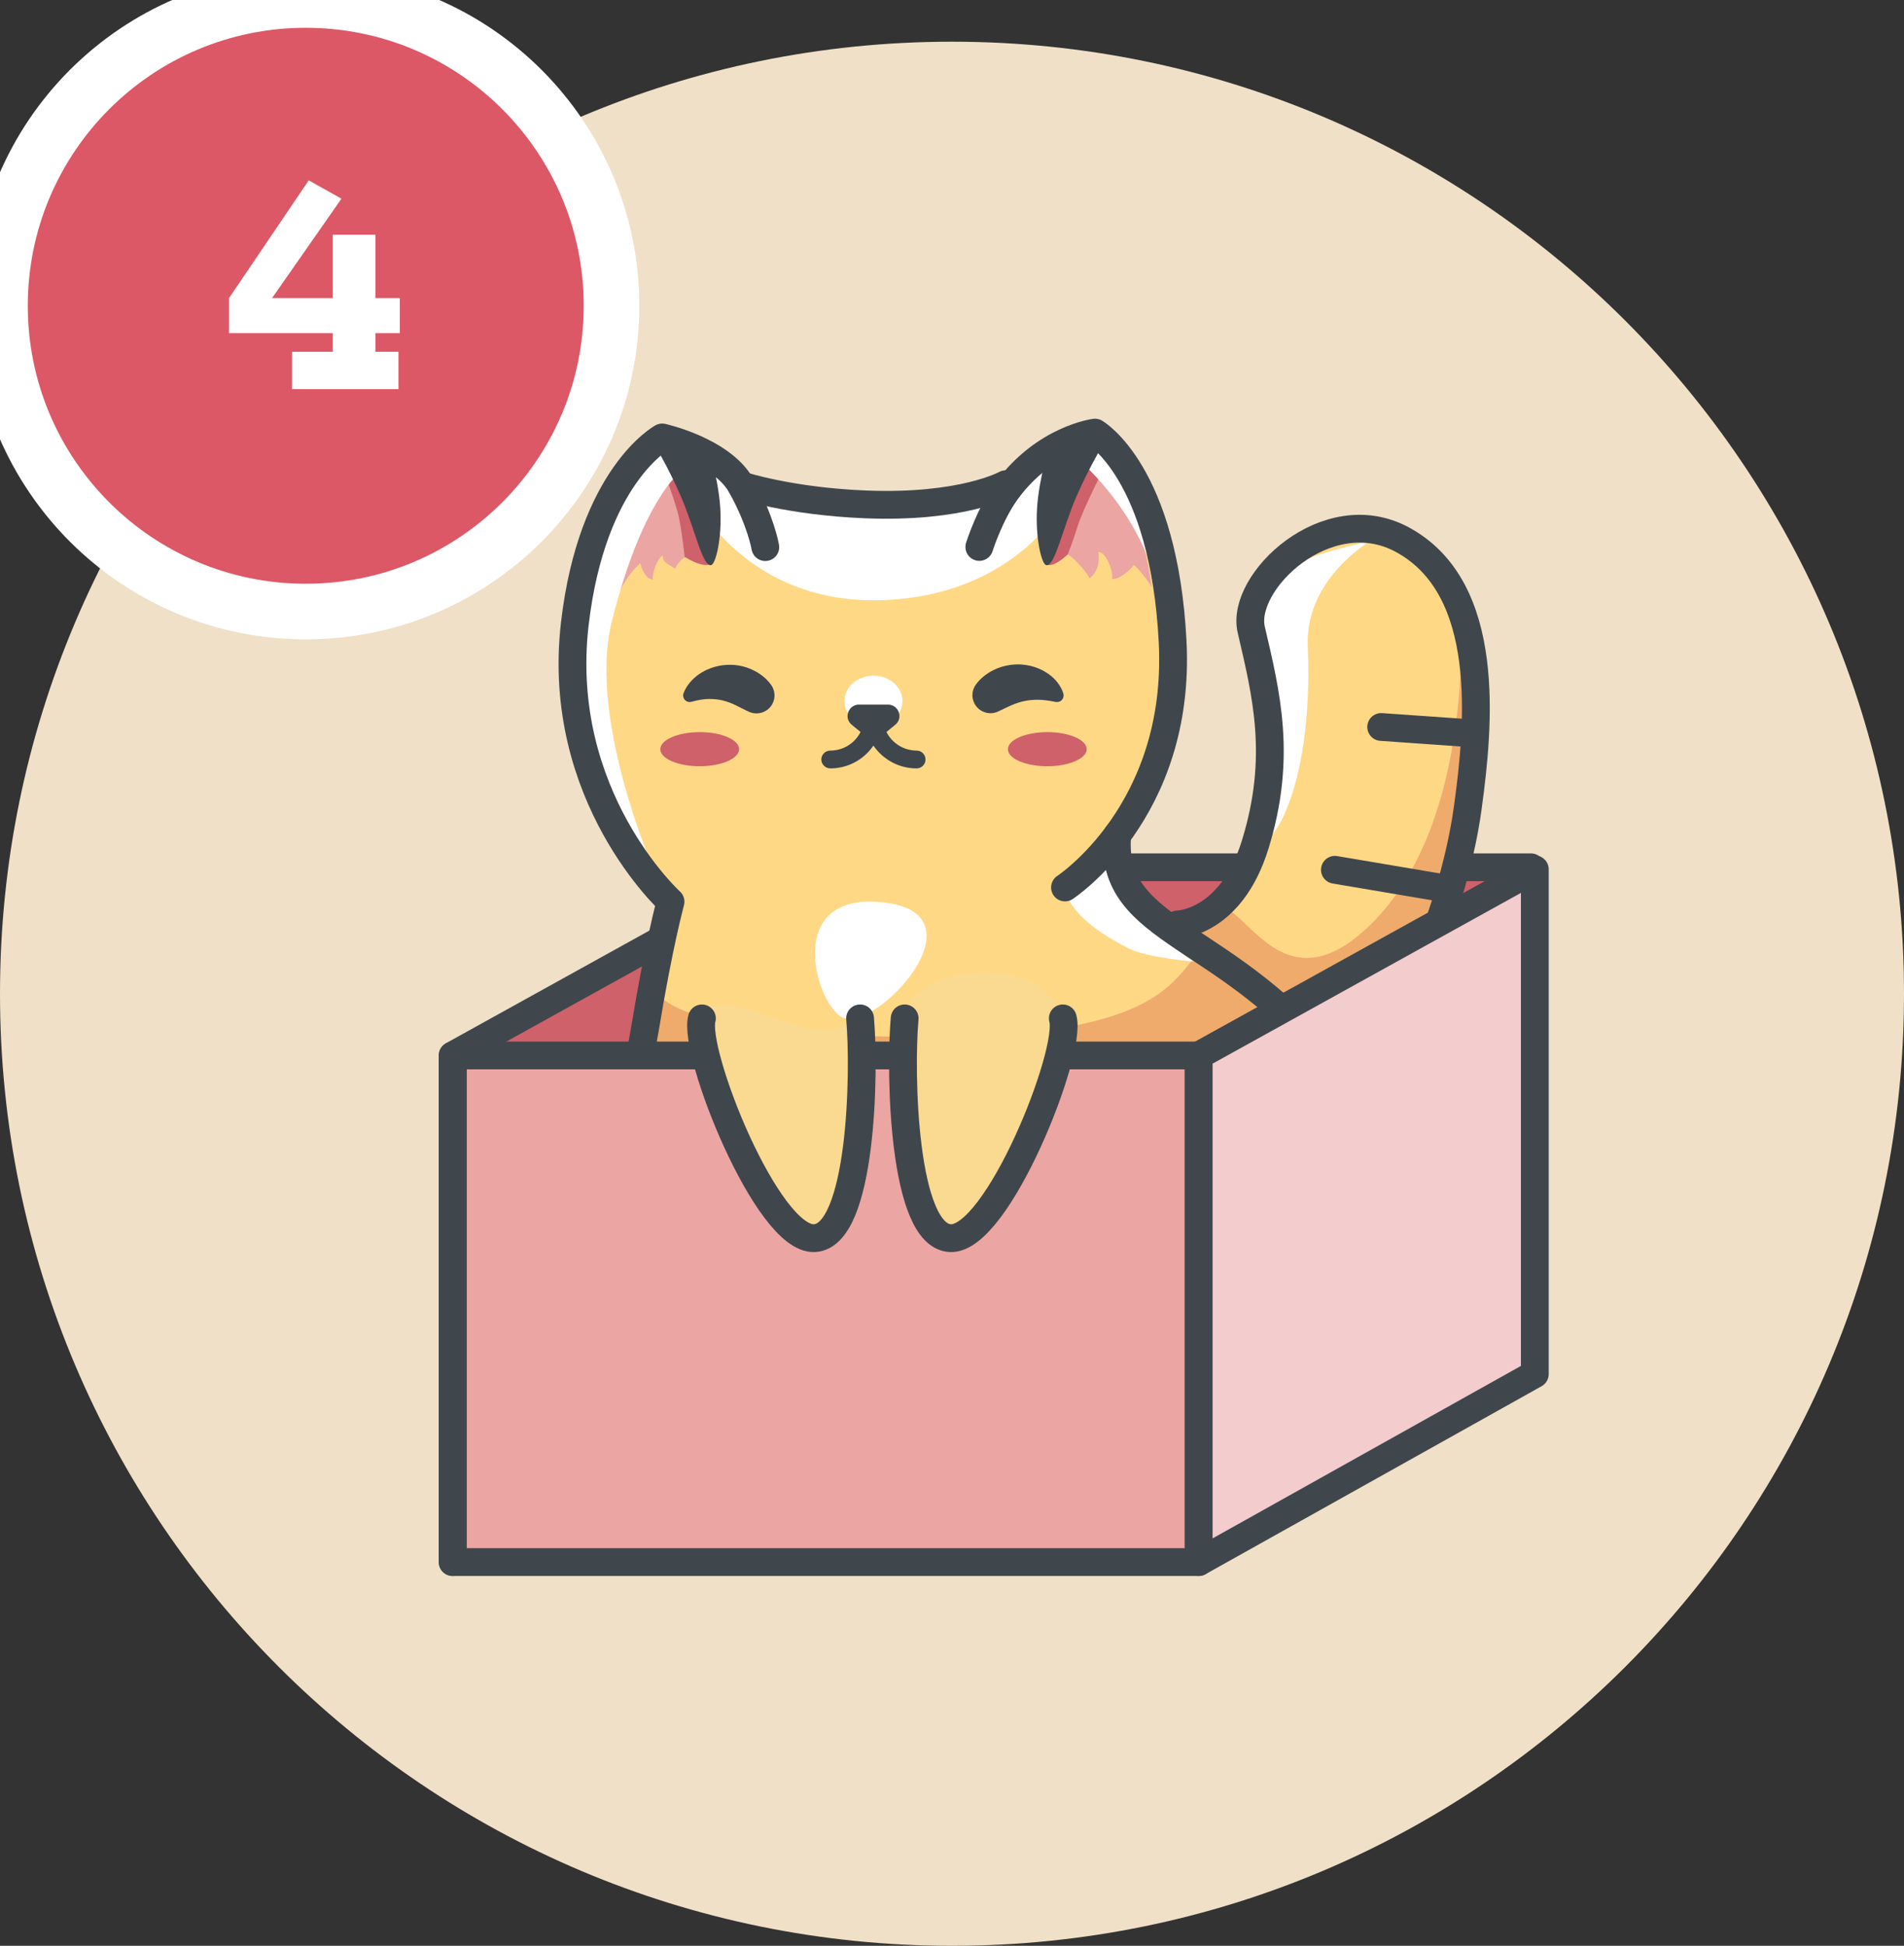
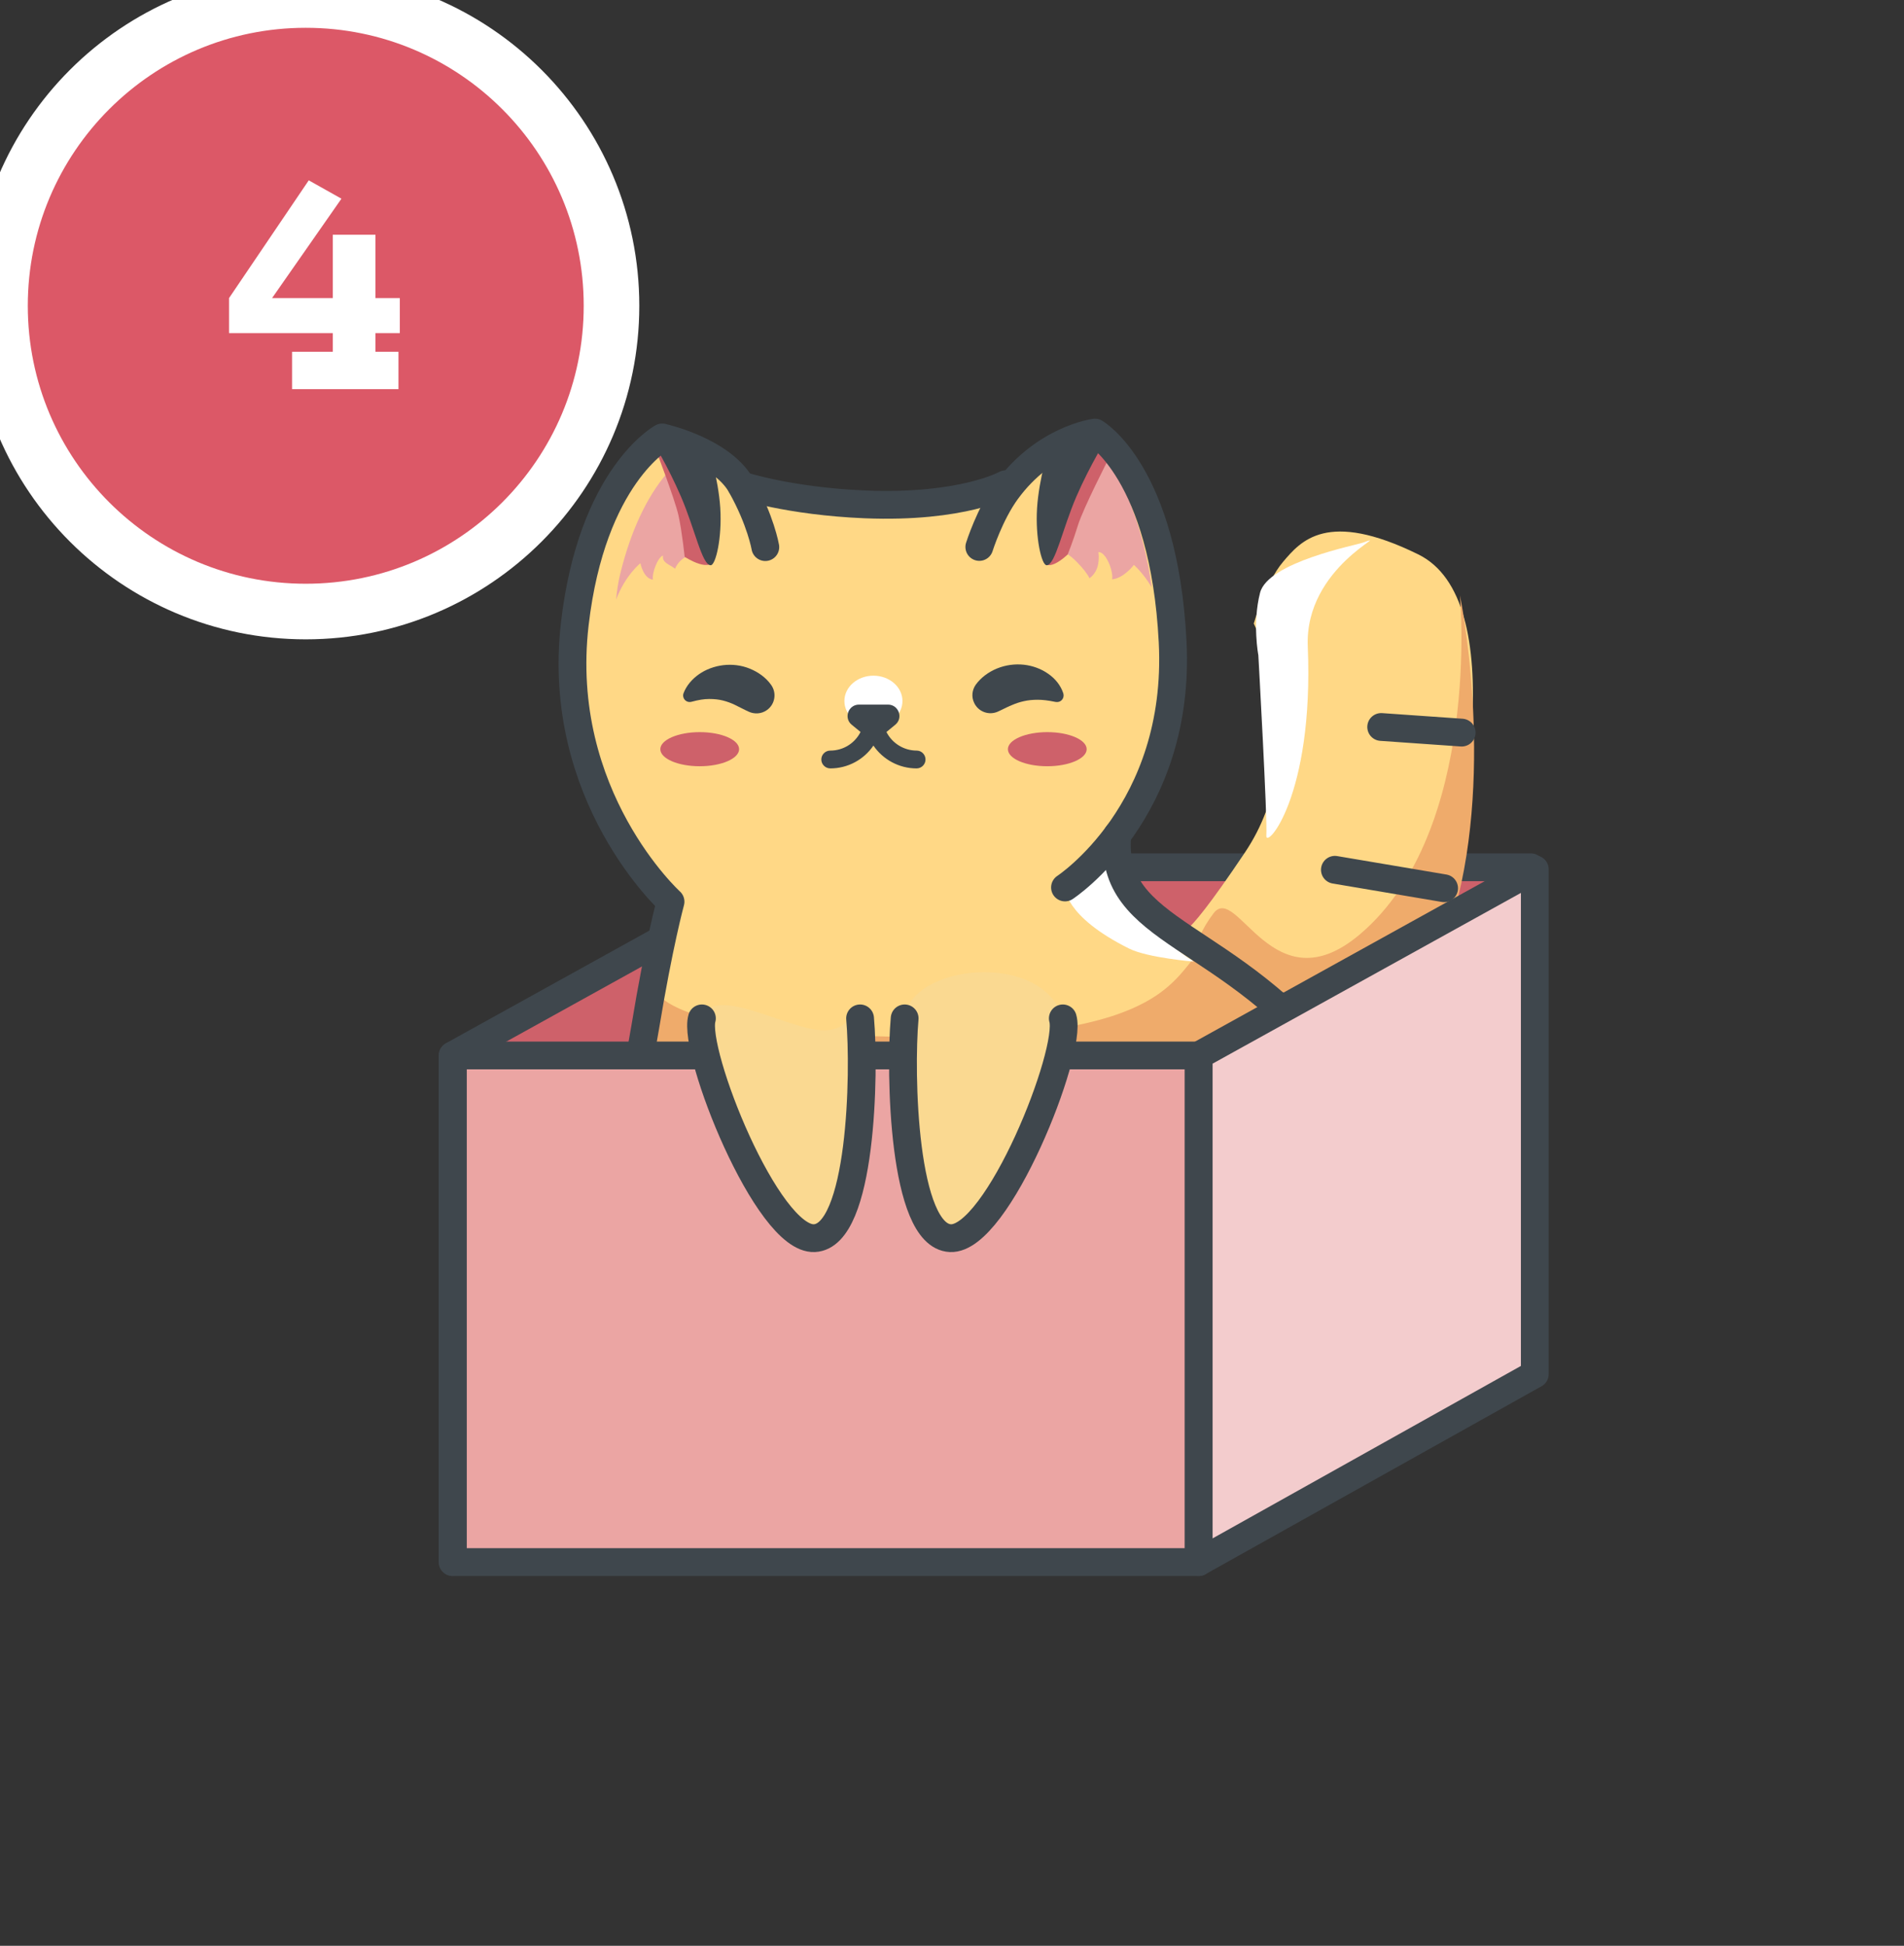
<svg xmlns="http://www.w3.org/2000/svg" fill="none" height="140" viewBox="0 0 137 140" width="137">
  <rect x="0" y="0" width="137" height="140" fill="#333333" stroke="none" />
  <clipPath id="a">
    <path d="m0 0h137v140h-137z" />
  </clipPath>
  <g clip-path="url(#a)">
-     <path clip-rule="evenodd" d="m68.5 140c37.832 0 68.5-30.668 68.5-68.5 0-37.831-30.668-68.5-68.5-68.5-37.831 0-68.5 30.669-68.5 68.5 0 37.832 30.669 68.5 68.5 68.5z" fill="#f0e0c7" fill-rule="evenodd" />
    <path clip-rule="evenodd" d="m22 44c12.15 0 22-9.85 22-22 0-12.15-9.85-22-22-22-12.15 0-22 9.85-22 22 0 12.15 9.85 22 22 22z" fill="#dc5867" fill-rule="evenodd" stroke="#fff" stroke-width="4" />
    <path d="m21.016 28v-2.688h2.928v-1.344h-7.464v-2.52l5.736-8.472 2.352 1.32-4.992 7.152h4.368v-4.56h3.072v4.56h1.752v2.52h-1.752v1.344h1.656v2.688z" fill="#fff" />
    <path d="m32.565 75.94 24.184-13.393v36.318l-24.184 13.527z" style="fill:#ce616a;stroke:#3f474d;stroke-width:2;stroke-miterlimit:10;stroke-linecap:round;stroke-linejoin:round" />
    <path d="m110.153 62.401h-53.664v36.453h53.664z" style="fill:#ce616a;stroke:#3f474d;stroke-width:2;stroke-miterlimit:10;stroke-linecap:round;stroke-linejoin:round" />
    <path d="m66.605 108.465s14.508 7.675 23.721 1.249-.181-24.895-.181-24.895 9.315-5.402 12.397-15.463c3.083-10.061 6.097-26.222-.485-29.464-6.583-3.241-8.468-.957-9.733.529-1.265 1.486-2.111 4.445-2.111 4.445s4.471 8.857-.632 16.465c-5.103 7.608-4.607 5.447-4.607 5.447s-3.873-1.677-5.453-4.884c-1.581-3.207 4.821-4.288 4.844-15.7.034-11.412-5.577-15.069-5.577-15.069l-6.424 3.725s-3.094 1.733-10.105 1.452c-5.487-.225-8.931-1.373-8.931-1.373-1.411-2.51-5.679-3.455-5.679-3.455s-5.035 2.724-6.277 13.393c-1.445 12.425 7.068 21 7.068 21s-.136.878-1.355 7c-1.219 6.156-4.674 17.782-4.527 23.308.113 4.074 2.269 7.698 5.86 5.346 3.59-2.353 7.102-20.742 10.658-19.47 3.557 1.272-2.665 21.529 1.163 23.42.994.484 4.279-3.466 4.449-2.183.248 1.823 1.919 5.177 1.919 5.177z" fill="#ffd886" />
    <path d="m104.666 65.53c-3.862 13.877-12.838 18.119-12.838 18.119l-3.568-12.267s-4.302-1.204-.948-5.661c1.705-2.273 4.257 6.831 10.545 1.497 8.75-7.417 7.192-24.377 7.192-24.377s2.529 12.188-.384 22.689z" fill="#efab6b" />
    <path d="m68.423 95.094c-2.811 8.723-5.86 11.524-8.174 10.377-.836-.417-1.163-4.232-1.253-6.01 0 0 1.965 2.487 4.166.529 2.202-1.958 5.261-4.896 5.261-4.896z" fill="#efab6b" />
    <path d="m42.669 93.463c-.09 1.013-.124 1.925-.102 2.712.113 4.074 2.269 7.698 5.86 5.346 2.111-1.385 4.2-8.317 6.278-13.528 0 0-5.668 9.87-8.457 9.105-2.789-.765-3.579-3.635-3.579-3.635z" fill="#efab6b" />
    <path d="m54.367 81.308c-8.987-2.363-8.716-6.032-7.203-11.547 0 0-3.952 4.749 19.183 4.851 21.159.101 17.579-6.505 21.554-6.764 2.845-.191 5.149 8.913 3.015 10.039-5.544 2.937-24.444 6.606-36.547 3.421z" fill="#efab6b" />
    <path d="m70.918 89.006s1.626 1.654 2.992 1.654c1.366 0 4.742-2.735 4.742-2.735s-3.737 3.714-2.676 7.18 2.676 6.133 2.676 6.133-3.331.676-4.945.192c-1.603-.484-6.3.022-6.3.022l-1.073-1.035z" fill="#efab6b" />
    <path d="m46.079 40.523s.215 1.114.903 1.182c-.09-.473.361-1.632.723-1.733-.068.529.429.608.869.945.169-.405.485-.698.745-.833-.045-.608-.102-1.17-.181-1.733-.102-.664-.203-1.317-.35-1.936-.147-.619-.328-1.227-.542-1.789-.079-.203-.158-.394-.248-.585-1.479 1.733-2.631 4.209-3.376 7.27-.124.506-.226 1.125-.294 1.835.666-1.767 1.75-2.622 1.75-2.622z" fill="#eba5a3" />
    <path d="m81.396 36.392c-.553-1.407-1.219-2.611-1.942-3.534-.136.203-.271.428-.395.675-.305.585-.576 1.272-.813 1.992-.237.72-.44 1.474-.689 2.24-.124.383-.237.777-.384 1.159-.113.315-.226.63-.361.957.192.101.463.338.734.619.35.36.7.788.847 1.103.531-.383.745-1.047.644-1.879.553-.034 1.095 1.418.982 1.958.836-.068 1.569-1.035 1.569-1.035s.644.54 1.287 1.621c-.293-2.104-.79-4.108-1.479-5.852.011 0 0-.011 0-.022z" fill="#eba5a3" />
    <path d="m78.19 31.711 1.569 1.317s-1.818 3.545-2.19 4.749c-.361 1.182-.745 2.116-.745 2.116s-1.852 1.801-1.829-.101c.011-1.902 3.195-8.081 3.195-8.081z" fill="#ce616a" />
    <path d="m48.744 30.833-1.694 1.148s1.513 3.928 1.773 5.121c.26 1.193.44 2.96.44 2.96s2.055 1.351 2.179-.034c.169-1.902-2.699-9.195-2.699-9.195z" fill="#ce616a" />
-     <path d="m63.523 64.922c7.407.788-.248 9.105-2.766 8.339-1.931-.585-4.64-9.127 2.766-8.339z" fill="#fff" />
-     <path d="m78.788 31.125-6.424 3.725s-3.094 1.733-10.105 1.452c-5.487-.225-8.931-1.373-8.931-1.373-1.411-2.51-5.679-3.455-5.679-3.455s-5.036 2.724-6.278 13.393c-1.445 12.425 6.052 18.626 6.052 18.626s-5.239-11.491-3.398-18.795c2.179-8.677 4.866-10.669 4.866-10.669s3.67 9.712 14.926 9.139c11.257-.574 14.249-9.69 14.249-9.69 2.066 2.059 3.579 4.209 4.663 6.944 0 0-.068-4.108-1.761-6.662-1.05-1.542-2.179-2.634-2.179-2.634z" fill="#fff" />
    <path d="m80.56 61.534-3.929 2.318s-.113 2.048 4.618 4.4c1.332.664 4.652.934 4.652.934-1.423-.9-2.292-1.778-3.116-3.05-.824-1.283-2.224-4.603-2.224-4.603z" fill="#fff" />
    <path d="m98.084 39.037c-.519.191-6.853 1.407-7.418 3.613-.565 2.206-.124 4.49-.124 4.49s.666 11.884.576 12.965c-.09 1.08 3.432-2.735 2.981-13.595-.237-5.773 6.266-8.317 3.986-7.473z" fill="#fff" />
    <g stroke="#3f474d" stroke-linecap="round" stroke-linejoin="round" stroke-miterlimit="10" stroke-width="2">
      <path d="m75.096 82.051s-3.861 4.333-6.673 13.044c-2.811 8.71-5.86 11.524-8.174 10.377-3.828-1.891 2.394-22.148-1.163-23.42-3.557-1.272-7.068 17.129-10.658 19.47-3.59 2.341-5.747-1.272-5.86-5.346-.147-5.515 2.845-16.093 3.861-22.283.982-5.965 1.818-9.015 1.818-9.015s-8.332-7.574-6.887-19.999c1.242-10.669 6.289-13.404 6.289-13.404s4.268.945 5.679 3.455c1.411 2.51 1.739 4.434 1.739 4.434" />
      <path d="m76.631 63.853s8.366-5.458 7.745-17.669c-.621-12.211-5.589-15.058-5.589-15.058s-3.613.45-6.345 4.175c-1.231 1.677-1.976 4.052-1.976 4.052" />
      <path d="m53.328 34.918s3.444 1.148 8.931 1.373c7.011.281 10.105-1.452 10.105-1.452" />
      <path d="m82.153 85.9s-6.187 2.037-6.255 7.563c-.068 5.526 3.127 7.371 3.127 7.371s-.824 1.587-3.94.957-5.702-2.577-8.558.461c-2.529 2.701-1.423 7.315 5.081 8.869 6.503 1.553 13.639.551 18.709-1.396 8.569-3.309 17.331-17.872 6.074-32.559-7.847-10.253-16.631-9.836-15.999-17.095" />
      <path d="m67.43 85.844 3.489 2.082" />
      <path d="m65.273 92.63 2.902 1.722" />
      <path d="m45.255 80.306 3.828.754" />
      <path d="m47.558 89.006-3.816-.754" />
-       <path d="m84.749 66.509s3.816-.045 5.577-5.774c1.931-6.28.79-10.77-.294-15.43-.802-3.421 5.442-9.409 10.862-6.482 6.492 3.5 5.532 13.359 4.719 19.29-1.039 7.619-5.86 21.045-15.694 26.931" />
      <path d="m97.451 75.872c.147-.191-5.363-3.5-5.363-3.5" />
      <path d="m103.909 63.909-7.858-1.328" />
      <path d="m105.174 52.711-5.792-.405" />
    </g>
    <path d="m75.502 32.071s-.745 2.352-.881 4.479c-.136 2.15.327 4.119.689 4.119.621 0 1.14-2.622 2.134-4.929.994-2.296 2.236-4.277 2.236-4.277l-1.84-.113z" fill="#3f474d" />
    <path d="m50.945 32.071s.745 2.352.881 4.479c.136 2.15-.328 4.119-.689 4.119-.621 0-1.14-2.622-2.134-4.929-.994-2.296-1.976-3.838-1.976-3.838l1.569-.551z" fill="#3f474d" />
    <path d="m62.846 52.261c1.154 0 2.089-.816 2.089-1.823s-.935-1.823-2.089-1.823-2.089.816-2.089 1.823.935 1.823 2.089 1.823z" fill="#fff" />
    <path d="m53.181 53.904c0 .675-1.276 1.227-2.834 1.227-1.569 0-2.834-.551-2.834-1.227 0-.675 1.276-1.227 2.834-1.227 1.569 0 2.834.551 2.834 1.227z" fill="#ce616a" />
    <path d="m78.19 53.904c0 .675-1.276 1.227-2.834 1.227-1.569 0-2.834-.551-2.834-1.227 0-.675 1.276-1.227 2.834-1.227 1.569 0 2.834.551 2.834 1.227z" fill="#ce616a" />
    <path d="m65.962 54.005c-.926 0-1.773-.529-2.179-1.339l.632-.518c.598-.484.248-1.452-.519-1.452h-2.089c-.768 0-1.118.968-.519 1.452l.632.518c-.418.822-1.253 1.339-2.179 1.339-.361 0-.644.293-.644.641s.294.641.644.641c1.264 0 2.416-.63 3.105-1.643.689 1.013 1.852 1.643 3.105 1.643.361 0 .643-.293.643-.641s-.282-.641-.632-.641z" fill="#3f474d" />
    <path d="m75.898 50.494.057.011c.079.011.158.011.237-.011.26-.079.395-.349.316-.608-.181-.563-.576-1.058-1.084-1.407-.508-.36-1.129-.585-1.761-.653-.643-.068-1.31.022-1.919.27s-1.163.653-1.536 1.17c-.26.371-.327.867-.113 1.306.305.653 1.084.923 1.728.619l.214-.101c.293-.135.531-.27.802-.371.26-.113.531-.203.836-.27.305-.068.621-.101.982-.101s.756.045 1.242.146z" fill="#3f474d" />
    <path d="m53.949 48.108c-.61-.248-1.276-.326-1.919-.248-.632.079-1.242.304-1.739.653-.497.349-.903.822-1.107 1.362-.034.09-.045.191-.011.293.068.248.327.394.576.326l.045-.011c.463-.124.858-.191 1.231-.191.373 0 .7.034 1.005.113.305.079.576.18.836.304s.497.248.79.394l.215.101c.406.191.914.169 1.31-.113.587-.416.723-1.227.305-1.812-.373-.529-.926-.923-1.536-1.17z" fill="#3f474d" />
    <path d="m86.251 75.94h-53.664v36.452h53.664z" style="fill:#eba5a3;stroke:#3f474d;stroke-width:2;stroke-miterlimit:10;stroke-linecap:round;stroke-linejoin:round" />
    <path d="m86.251 75.94 24.184-13.393v36.318l-24.184 13.527z" style="fill:#f3cccd;stroke:#3f474d;stroke-width:2;stroke-miterlimit:10;stroke-linecap:round;stroke-linejoin:round" />
    <path d="m50.505 73.273c-.689 2.375 4.697 15.981 8.095 15.812 3.41-.169 3.636-11.907 3.286-15.812-.169-1.925-.226 1.013-2.8.855-2.653-.169-7.847-3.365-8.581-.855z" fill="#fad991" />
    <path d="m76.474 73.273c.7 2.375-4.697 15.981-8.095 15.812-3.41-.169-3.636-11.896-3.286-15.812.339-3.905 9.936-4.929 11.381 0z" fill="#fad991" />
    <path d="m50.505 73.273c-.689 2.375 4.697 15.981 8.095 15.812 3.41-.169 3.636-11.907 3.286-15.812" stroke="#3f474d" stroke-linecap="round" stroke-linejoin="round" stroke-miterlimit="10" stroke-width="2" />
    <path d="m76.474 73.273c.7 2.375-4.697 15.981-8.095 15.812-3.41-.169-3.636-11.896-3.286-15.812" stroke="#3f474d" stroke-linecap="round" stroke-linejoin="round" stroke-miterlimit="10" stroke-width="2" />
  </g>
</svg>